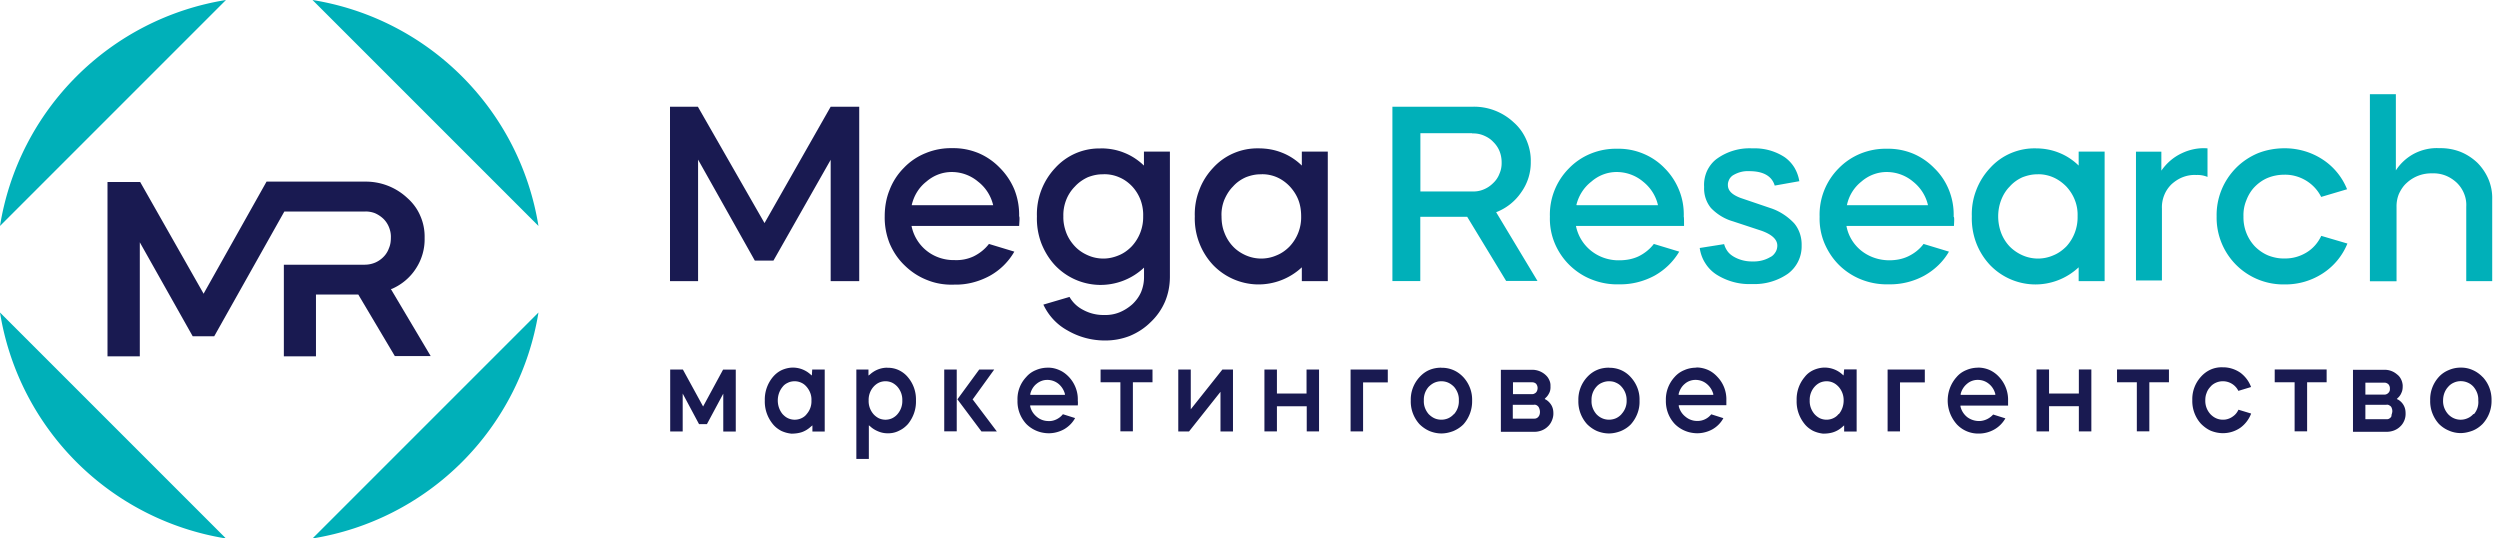
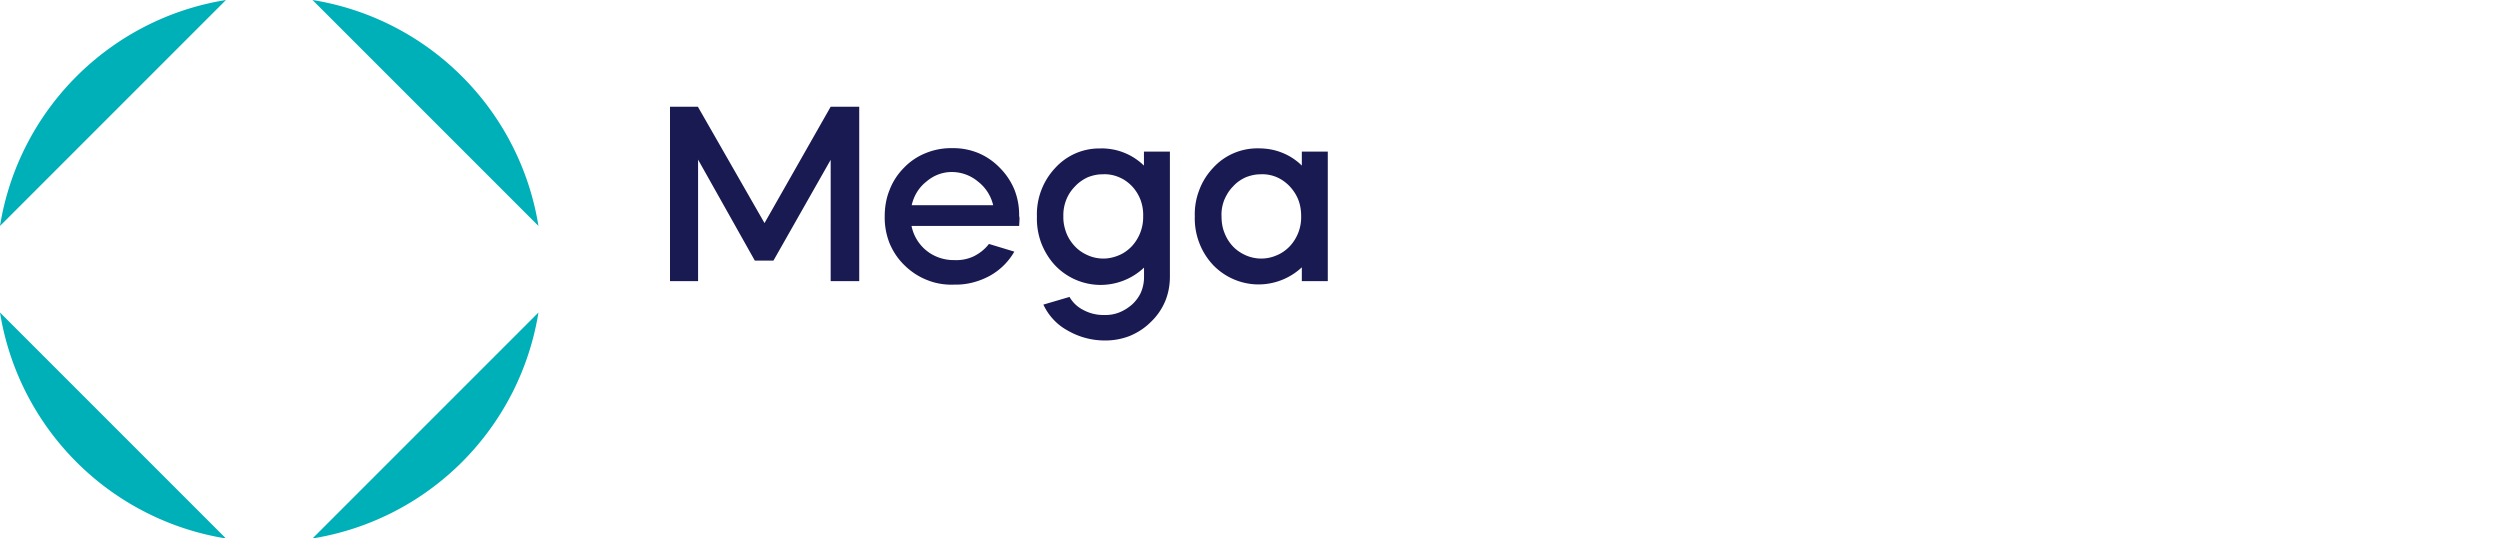
<svg xmlns="http://www.w3.org/2000/svg" width="260" height="56" fill="none">
-   <path fill="#191A51" d="M40.66 30.05h.08c1.02-.44 1.9-1.17 2.5-2.1.63-.95.95-2.07.92-3.2.02-.8-.13-1.57-.44-2.28-.3-.72-.77-1.36-1.36-1.88a6.306 6.306 0 0 0-4.44-1.7h-10.2l-6.55 11.66-.06-.12-6.53-11.5h-3.4v18.13h3.36V25.2l5.5 9.77h2.24L29.57 22h8.35c.36-.02.73.04 1.07.17.32.14.63.34.9.6.25.25.45.56.58.9.13.34.2.7.18 1.07 0 .36-.05.73-.2 1.07a2.4 2.4 0 0 1-.58.92c-.26.26-.57.47-.9.6-.35.14-.7.2-1.08.2h-8.37v9.53h3.34v-6.43h4.4l3.8 6.4h3.73l-4.14-6.97z" />
  <path fill="#00B0B9" d="M32.5 0L56 23.5c-.95-5.9-3.73-11.33-7.95-15.55C43.83 3.73 38.4.95 32.5 0zM0 23.5L23.5 0C17.6.95 12.17 3.73 7.95 7.95 3.73 12.17.95 17.6 0 23.5zm56 9L32.5 56A28.378 28.378 0 0 0 56 32.5zM23.5 56L0 32.5A28.378 28.378 0 0 0 23.5 56z" />
  <path fill="#191A51" d="M72.6 29.24h-2.92V11.1h2.9l6.93 12.1 6.88-12.1h2.97v18.14h-2.97V16.62L80.44 27.1H78.5l-5.9-10.5v12.62zM106 23.5H94.8c.2 1 .75 1.92 1.56 2.57.82.66 1.86 1 2.92.98.68.03 1.37-.1 2-.4.6-.3 1.15-.73 1.57-1.28l2.64.8a6.672 6.672 0 0 1-2.58 2.53c-1.12.6-2.37.93-3.64.9-.95.04-1.9-.1-2.78-.45-.9-.34-1.7-.86-2.38-1.52-.7-.66-1.23-1.46-1.6-2.34-.35-.9-.52-1.84-.5-2.8 0-.93.15-1.86.5-2.72.33-.87.84-1.66 1.5-2.32.64-.67 1.43-1.2 2.3-1.54.86-.35 1.8-.52 2.72-.5.92-.02 1.83.15 2.7.5.84.35 1.6.87 2.25 1.54.65.65 1.18 1.44 1.53 2.3.34.88.5 1.8.48 2.74.06.07.04.4 0 1zm-11.16-2.16h8.45c-.23-.97-.78-1.84-1.57-2.45-.77-.65-1.74-1-2.74-1-.98 0-1.9.36-2.64 1-.77.6-1.3 1.47-1.52 2.44zm19.64-5.91c.83 0 1.66.14 2.42.45.77.3 1.47.76 2.07 1.34v-1.45h2.7v13c0 .9-.16 1.76-.5 2.58-.34.8-.85 1.54-1.5 2.15-.62.62-1.36 1.1-2.18 1.44-.83.32-1.7.48-2.6.47-1.36 0-2.7-.36-3.88-1.05-1.1-.6-1.97-1.55-2.5-2.68l2.72-.8c.33.58.83 1.05 1.42 1.35.67.36 1.4.54 2.16.53.55.02 1.1-.07 1.6-.27s.97-.5 1.37-.86c.38-.36.7-.8.9-1.27.2-.5.3-1 .3-1.53v-1a6.585 6.585 0 0 1-4.68 1.8 6.548 6.548 0 0 1-4.56-2.02c-.64-.68-1.13-1.5-1.46-2.36-.32-.88-.47-1.8-.44-2.74a7.03 7.03 0 0 1 1.9-5.04c.6-.66 1.33-1.18 2.14-1.53.82-.35 1.7-.52 2.58-.5zm.28 2.7c-.56-.02-1.1.1-1.62.3-.5.23-.97.55-1.35.97-.4.4-.72.9-.92 1.43-.2.53-.3 1.1-.28 1.67-.02.58.1 1.16.3 1.7.2.53.52 1.02.92 1.44.38.4.84.7 1.35.92.5.22 1.04.33 1.6.33.54 0 1.08-.12 1.6-.34.5-.2.95-.53 1.33-.92a4.46 4.46 0 0 0 1.2-3.14c.02-.56-.07-1.13-.26-1.66-.2-.54-.5-1.03-.88-1.44-.38-.4-.84-.74-1.35-.95-.5-.22-1.05-.33-1.6-.32h-.04zm16.14-2.7c.84 0 1.66.14 2.43.45.77.3 1.47.76 2.06 1.34v-1.45h2.7v13.47h-2.7V27.8a6.606 6.606 0 0 1-4.66 1.78 6.59 6.59 0 0 1-4.57-2.02 7.016 7.016 0 0 1-1.45-2.34c-.33-.87-.48-1.8-.45-2.72-.03-.92.12-1.84.45-2.7.32-.88.82-1.67 1.45-2.34.6-.66 1.33-1.18 2.15-1.53.82-.35 1.7-.52 2.6-.5zm.3 2.7c-.56-.02-1.1.1-1.62.3-.52.23-.98.55-1.35.97-.4.4-.7.9-.92 1.43-.2.53-.3 1.1-.27 1.67 0 .58.08 1.15.3 1.7.2.53.5 1.02.9 1.44.38.4.84.7 1.34.92a3.986 3.986 0 0 0 3.2-.01c.5-.2.96-.53 1.34-.92.8-.85 1.23-1.98 1.2-3.14 0-.57-.08-1.14-.28-1.67s-.52-1.02-.9-1.43c-.38-.4-.83-.73-1.33-.95-.5-.22-1.06-.33-1.6-.32z" />
-   <path fill="#00B0B9" d="M144.82 11.1h8.3c1.6-.05 3.15.54 4.32 1.64.57.5 1.02 1.14 1.32 1.85.3.7.46 1.46.44 2.22a5.31 5.31 0 0 1-1 3.2c-.63.93-1.54 1.65-2.6 2.06l4.3 7.15h-3.26l-4.05-6.67h-4.88v6.68h-2.9V11.1zm8.3 2.75h-5.4v6.06h5.4c.4.02.8-.05 1.16-.2.38-.15.72-.38 1-.66.3-.28.52-.6.67-1 .16-.36.23-.76.22-1.16 0-.4-.07-.8-.22-1.17-.15-.37-.38-.7-.67-.98-.28-.3-.62-.5-1-.66-.37-.15-.77-.22-1.17-.2zm22.03 9.65H163.9c.2 1 .75 1.92 1.56 2.57.83.67 1.9 1.03 2.97 1 .68 0 1.37-.12 2-.42.6-.3 1.15-.73 1.57-1.28l2.64.8c-.62 1.05-1.5 1.9-2.57 2.5-1.12.6-2.37.92-3.64.9a7.1 7.1 0 0 1-2.78-.46c-.9-.33-1.7-.85-2.38-1.5a6.934 6.934 0 0 1-1.58-2.32c-.36-.87-.53-1.8-.5-2.75a6.816 6.816 0 0 1 1.97-5.02 6.63 6.63 0 0 1 2.3-1.55c.87-.35 1.8-.52 2.73-.5.92-.02 1.83.15 2.68.5.86.35 1.63.87 2.27 1.54.65.65 1.16 1.44 1.5 2.3.35.87.5 1.8.47 2.73.03.04.03.37.03.96zm-11.17-2.16h8.45c-.22-.97-.77-1.83-1.55-2.45-.77-.65-1.75-1-2.75-1-.97 0-1.9.36-2.63 1-.78.6-1.33 1.47-1.56 2.44h.04zm23.12-2.49l-2.53.45c-.3-1-1.2-1.5-2.65-1.5-.56-.03-1.1.1-1.6.38-.2.1-.35.26-.46.44-.1.2-.17.4-.16.62 0 .6.43 1 1.3 1.34l3.06 1.04c.96.3 1.83.86 2.53 1.6.53.63.8 1.45.78 2.3a3.532 3.532 0 0 1-1.43 2.95c-1.1.76-2.42 1.13-3.75 1.07-1.3.06-2.6-.3-3.7-1a3.8 3.8 0 0 1-1.16-1.2c-.3-.47-.48-1-.56-1.55l2.54-.4c.07.27.2.53.36.75.17.23.38.4.63.55.6.35 1.3.52 2 .5.63.02 1.26-.13 1.8-.45.23-.1.4-.28.54-.5.13-.2.2-.44.2-.7 0-.63-.55-1.15-1.64-1.54l-2.97-.98c-.88-.25-1.67-.74-2.3-1.4-.5-.62-.74-1.4-.7-2.18-.04-.57.07-1.14.3-1.66.25-.52.6-.97 1.07-1.3a5.806 5.806 0 0 1 3.65-1.05c1.2-.05 2.37.27 3.36.92.42.3.76.67 1.02 1.1.25.43.42.9.5 1.4zm16.13 4.65h-11.2c.18 1 .73 1.92 1.54 2.57.83.66 1.86 1 2.92 1 .68 0 1.36-.12 1.98-.42.62-.3 1.17-.73 1.58-1.28l2.64.8c-.6 1.05-1.5 1.9-2.57 2.5-1.1.6-2.37.92-3.64.9-.96.03-1.9-.12-2.8-.46-.88-.33-1.7-.85-2.37-1.5-.68-.66-1.2-1.45-1.57-2.32-.36-.87-.53-1.8-.5-2.75a6.816 6.816 0 0 1 1.97-5.02c.66-.68 1.44-1.2 2.3-1.55.87-.35 1.8-.52 2.73-.5.92-.02 1.84.15 2.7.5.84.35 1.6.87 2.25 1.54.67.65 1.18 1.44 1.52 2.3.34.87.5 1.8.47 2.73.08.04.06.37.03.96zm-11.17-2.16h8.45c-.22-.97-.77-1.83-1.55-2.45-.77-.65-1.74-1-2.75-1-.96 0-1.9.36-2.63 1-.76.6-1.3 1.47-1.5 2.44zm19.64-5.91c.83 0 1.65.14 2.42.45.77.3 1.47.76 2.06 1.34v-1.45h2.7v13.47h-2.7V27.8a6.573 6.573 0 0 1-4.66 1.78 6.566 6.566 0 0 1-4.56-2.02 7.016 7.016 0 0 1-1.45-2.34c-.32-.87-.47-1.8-.44-2.72-.03-.92.12-1.84.45-2.7.33-.88.83-1.67 1.46-2.34.6-.66 1.33-1.18 2.15-1.53.83-.35 1.7-.52 2.6-.5zm.28 2.7c-.56-.02-1.1.1-1.63.3-.5.22-.97.55-1.34.97-.4.4-.7.9-.9 1.43-.2.53-.3 1.1-.3 1.67 0 .58.1 1.15.3 1.7.2.53.5 1.02.9 1.44.4.4.85.7 1.35.92a3.986 3.986 0 0 0 3.2-.01c.5-.2.95-.53 1.34-.92.78-.85 1.2-1.98 1.17-3.14.02-.57-.07-1.14-.28-1.67-.2-.53-.52-1.02-.9-1.43-.4-.4-.84-.72-1.34-.94-.5-.22-1.04-.33-1.58-.33zm12.8-2.36v1.98c.53-.77 1.25-1.4 2.1-1.8.83-.4 1.77-.6 2.7-.52v2.97c-.37-.15-.76-.22-1.16-.2-.47-.03-.95.05-1.4.22-.44.17-.84.43-1.2.76-.32.32-.58.7-.75 1.14-.17.43-.25.9-.23 1.35v7.5h-2.7v-13.4h2.64zm19.32 3.91l-2.7.8c-.35-.7-.88-1.27-1.54-1.68-.7-.43-1.5-.65-2.3-.63-.56 0-1.12.1-1.64.3-.52.2-1 .53-1.4.93-.4.4-.7.9-.9 1.43-.22.53-.32 1.1-.3 1.67-.03 1.17.4 2.3 1.2 3.14.4.4.88.73 1.4.94.53.2 1.1.32 1.67.3.8.02 1.6-.2 2.3-.63.66-.4 1.18-1 1.52-1.72l2.72.8a6.689 6.689 0 0 1-2.56 3.1 7.09 7.09 0 0 1-3.95 1.15 6.946 6.946 0 0 1-5.06-2.03 6.946 6.946 0 0 1-2.03-5.05c-.02-.93.15-1.86.5-2.73.35-.87.87-1.65 1.53-2.32.66-.66 1.45-1.18 2.3-1.53.88-.34 1.8-.5 2.75-.5 1.4 0 2.78.4 3.95 1.17 1.14.74 2.02 1.82 2.53 3.08zm2.37 9.56V9.8h2.7v7.92c.48-.74 1.15-1.35 1.94-1.76.8-.4 1.68-.6 2.57-.55.73-.02 1.45.1 2.13.35.68.26 1.3.66 1.83 1.16.5.5.9 1.1 1.17 1.74.27.66.4 1.36.38 2.06v8.52h-2.7V21.5c.03-.47-.05-.93-.22-1.35a3.26 3.26 0 0 0-.76-1.14c-.34-.32-.74-.58-1.17-.75a3.4 3.4 0 0 0-1.38-.23c-.98-.03-1.94.32-2.67 1-.34.3-.6.7-.8 1.13-.18.44-.26.9-.25 1.37v7.72h-2.76z" />
-   <path fill="#191A51" d="M73.12 42.27l-2.1-3.84H69.7v6.44H71v-3.94l1.7 3.18h.82l1.7-3.17v3.94h1.3v-6.44H75.2l-2.08 3.84zm11.32-3.21l-.16-.13c-.5-.45-1.15-.7-1.82-.7-.4 0-.8.1-1.16.26-.36.17-.67.42-.93.73-.56.68-.86 1.55-.83 2.43-.03.9.27 1.76.83 2.45.24.3.53.52.86.7.33.16.7.26 1.07.3.37 0 .74-.04 1.1-.16.34-.12.66-.32.93-.57l.16-.13v.64h1.28v-6.45h-1.3l-.04.63zm-.54 4c-.15.2-.34.34-.56.44a1.661 1.661 0 0 1-1.38 0c-.22-.1-.4-.25-.57-.43-.33-.4-.5-.9-.5-1.42 0-.52.17-1.02.5-1.42.15-.2.34-.33.56-.43.2-.1.45-.15.7-.15.23 0 .46.05.68.15.22.1.4.24.56.43.34.4.53.9.5 1.42a2 2 0 0 1-.5 1.42zm8.38-4.82c-.67 0-1.3.25-1.8.7l-.16.12v-.63h-1.26v9.3h1.3v-3.5l.16.13c.27.25.6.43.93.55.35.13.7.17 1.07.15.37-.02.72-.12 1.05-.3.32-.15.6-.38.85-.65.57-.7.87-1.56.84-2.45.03-.9-.27-1.76-.84-2.43-.26-.32-.6-.57-.96-.74-.37-.17-.77-.25-1.18-.24zm1.06 4.83c-.15.18-.35.33-.56.43a1.661 1.661 0 0 1-1.38 0c-.2-.1-.4-.25-.56-.43-.34-.4-.52-.9-.5-1.42-.02-.52.16-1.03.5-1.42.16-.18.35-.33.56-.43a1.661 1.661 0 0 1 1.38 0c.2.1.4.25.56.43.34.4.52.9.5 1.42.02.52-.16 1.02-.5 1.42zm7.86-1.59l2.2-3.05h-1.56l-2.27 3.1 2.5 3.34h1.6l-2.52-3.34.04-.05zm-1.7-3.05h-1.3v6.43h1.3v-6.43zm9.47-.19c-.42 0-.84.08-1.23.25-.4.16-.74.4-1.02.73-.62.66-.94 1.53-.9 2.43-.03.9.3 1.78.92 2.45.5.5 1.17.84 1.9.93.7.1 1.43-.05 2.05-.4.47-.28.86-.67 1.12-1.15l-1.27-.4c-.18.23-.4.4-.66.53-.27.13-.55.2-.84.18-.44 0-.87-.15-1.2-.43-.35-.28-.6-.66-.7-1.1v-.1h4.95c.02-.17.02-.33 0-.5.04-.9-.3-1.78-.9-2.43-.3-.32-.63-.57-1-.73-.4-.18-.8-.27-1.23-.26zm-1.82 2.85v-.12c.1-.42.33-.8.66-1.06.32-.26.7-.4 1.1-.4.43 0 .83.14 1.16.4.33.27.57.64.68 1.06v.1h-3.6zm7.3-1.33h2.07v5.1h1.3v-5.1h2.04v-1.33h-5.4v1.33zm9.39 2.82v-4.15h-1.3v6.44h1.12l3.27-4.12v4.12h1.3v-6.44h-1.1l-3.3 4.15zm12.06-1.65h-3.1v-2.5h-1.3v6.44h1.3v-2.62h3.1v2.62h1.28v-6.44h-1.3v2.5zm4.56 3.94h1.3v-5.1h2.57v-1.34h-3.87v6.44zm9.44-6.63c-.43 0-.85.07-1.25.24-.4.17-.74.43-1.03.75-.6.66-.93 1.53-.9 2.43-.03.9.3 1.78.9 2.45.3.3.66.55 1.05.72.4.16.8.25 1.24.25.43 0 .85-.1 1.24-.25.4-.17.75-.4 1.05-.7.6-.68.92-1.56.9-2.46.03-.9-.3-1.77-.9-2.43-.3-.32-.65-.58-1.05-.75-.4-.17-.82-.25-1.25-.24zm1.3 4.83c-.16.18-.36.33-.58.43-.23.1-.47.15-.72.15s-.5-.05-.72-.15c-.22-.1-.42-.25-.6-.43-.34-.4-.53-.9-.5-1.42a2 2 0 0 1 .5-1.42c.18-.18.38-.33.6-.43.23-.1.47-.15.72-.15s.5.05.72.15c.22.1.42.25.6.43.34.4.53.9.5 1.42a2 2 0 0 1-.5 1.42zm9.55-1.51l-.1-.07.08-.1c.17-.14.3-.33.4-.54.1-.2.13-.43.12-.66v-.13c0-.22-.07-.44-.18-.64-.1-.2-.25-.36-.42-.5-.37-.3-.84-.47-1.33-.46h-3.23v6.45h3.47c.52 0 1.03-.18 1.4-.54.2-.18.34-.4.44-.64.1-.24.16-.5.15-.76 0-.3-.06-.57-.2-.82-.15-.25-.35-.46-.6-.6zm-3.4-1.8h1.97a.583.583 0 0 1 .43.15c.1.12.16.28.16.44 0 .17-.05.33-.15.45-.06.07-.12.1-.2.14-.07.04-.15.05-.23.05h-1.98v-1.25zm2.74 3.43c-.05.1-.12.2-.2.25-.1.07-.2.1-.3.1h-2.26V42.1h2.18c.12-.03.24 0 .34.07.1.06.18.16.22.27.1.24.12.5.02.75zm7.25-4.95c-.43 0-.86.07-1.25.24-.4.17-.75.43-1.04.75-.6.66-.93 1.53-.9 2.43-.03.9.3 1.78.9 2.45.3.3.65.55 1.04.72.4.16.82.25 1.24.25.43 0 .85-.1 1.24-.25.4-.17.75-.4 1.04-.7.6-.68.94-1.56.9-2.46.04-.9-.3-1.77-.9-2.43-.28-.32-.64-.58-1.03-.75-.4-.17-.83-.25-1.26-.24zm1.3 4.83c-.16.18-.36.33-.58.43-.23.1-.48.15-.72.15-.25 0-.5-.05-.72-.15-.23-.1-.43-.25-.6-.43-.34-.4-.53-.9-.5-1.42a2 2 0 0 1 .5-1.42c.17-.2.38-.34.6-.43.23-.1.47-.15.72-.15.24 0 .5.04.7.14.24.1.44.24.6.43.36.4.54.9.53 1.42.02.52-.17 1.03-.53 1.42zm7.76-4.83c-.4 0-.84.08-1.22.25-.4.16-.74.4-1.03.73-.6.66-.93 1.53-.9 2.43-.02.9.3 1.78.93 2.45.5.5 1.17.84 1.9.93.7.1 1.43-.05 2.05-.4.47-.28.85-.67 1.1-1.14l-1.26-.4c-.18.22-.4.4-.66.52-.25.12-.54.18-.82.17-.44 0-.87-.16-1.2-.44-.35-.27-.6-.66-.7-1.1v-.1h4.95v-.5c.03-.9-.3-1.78-.92-2.43-.27-.3-.6-.56-.98-.73-.38-.17-.8-.26-1.2-.26zm-1.82 2.85v-.12c.1-.42.33-.8.65-1.06.3-.26.7-.4 1.1-.4.43 0 .83.14 1.15.4.34.27.58.64.7 1.06v.1h-3.6zm17.16-2.03l-.15-.13c-.5-.45-1.16-.7-1.83-.7-.4 0-.8.1-1.16.26-.35.16-.67.4-.92.73-.57.68-.86 1.54-.83 2.43-.03.9.27 1.76.83 2.45.24.3.53.52.86.7.33.16.7.26 1.06.3.38 0 .75-.04 1.1-.16.35-.12.67-.32.94-.57l.15-.13v.64h1.3v-6.46h-1.3l-.06.64zm-.53 4c-.15.2-.34.34-.56.44a1.673 1.673 0 0 1-1.38 0c-.2-.1-.4-.25-.56-.43-.34-.4-.52-.9-.5-1.42-.02-.52.16-1.03.5-1.42.16-.18.35-.33.56-.43.22-.1.46-.15.7-.15.23 0 .47.05.68.15.22.1.4.25.57.43.35.4.53.9.52 1.42 0 .52-.17 1.02-.5 1.42zm5.09 1.81h1.3v-5.1h2.58v-1.34h-3.87v6.44zm9.43-6.63c-.42 0-.84.08-1.23.25-.4.16-.74.4-1.02.73-.6.67-.92 1.54-.92 2.44 0 .9.33 1.76.92 2.44a3.04 3.04 0 0 0 2.32.99c.56 0 1.1-.14 1.6-.42.48-.27.88-.67 1.16-1.16l-1.27-.4c-.34.38-.8.62-1.3.67-.5.04-1-.1-1.4-.4-.35-.28-.6-.67-.7-1.1v-.1h4.95v-.5c.03-.9-.3-1.78-.9-2.44a3.06 3.06 0 0 0-1-.75c-.38-.17-.8-.26-1.22-.26zm-1.82 2.85v-.12c.1-.42.35-.8.67-1.06.3-.26.7-.4 1.1-.4.43 0 .83.14 1.15.4.34.27.57.64.68 1.06v.1h-3.6zm12.29-.16h-3.1v-2.5h-1.3v6.44h1.3v-2.62h3.1v2.62h1.3v-6.44h-1.3v2.5zm3.97-1.17h2.06v5.1h1.3v-5.1h2.04v-1.33h-5.4v1.33zm10.99-.11a1.792 1.792 0 0 1 1.63 1l1.32-.4c-.22-.6-.6-1.1-1.1-1.48-.55-.38-1.2-.58-1.84-.57-.43-.02-.86.06-1.25.23a3 3 0 0 0-1.02.75c-.6.66-.93 1.53-.9 2.43-.03.9.3 1.8.9 2.46.3.3.64.56 1.03.73.4.16.83.25 1.25.25.66 0 1.3-.2 1.84-.58.5-.37.88-.88 1.1-1.46l-1.32-.4c-.12.26-.3.5-.54.67-.23.18-.5.3-.8.35-.28.04-.58.02-.86-.08s-.52-.27-.72-.48c-.36-.4-.54-.9-.53-1.42 0-.26.03-.52.13-.76.08-.25.22-.47.4-.66.16-.2.36-.33.58-.43.23-.1.47-.15.72-.15zm5.41.11h2.07v5.1h1.3v-5.1h2.03v-1.33h-5.4v1.33zm12.8 1.8l-.1-.07.1-.1c.16-.14.3-.33.38-.54.1-.2.13-.44.13-.66v-.13c-.02-.22-.08-.44-.18-.63-.1-.2-.24-.37-.42-.5-.37-.32-.84-.48-1.32-.47h-3.25v6.45h3.5c.52 0 1.03-.18 1.4-.54.2-.18.34-.4.44-.64.1-.24.14-.5.13-.76 0-.3-.06-.57-.2-.82s-.35-.46-.6-.6zM246 39.8h1.98c.07 0 .15 0 .22.04.07.03.14.07.2.13.1.12.16.28.15.44 0 .1 0 .18-.03.25-.03.08-.07.15-.13.2-.06.07-.12.1-.2.14-.07.03-.14.04-.22.04H246V39.8zm2.73 3.44c-.04.1-.1.2-.2.26-.08.07-.2.1-.3.1H246v-1.5h2.17c.12-.03.24 0 .34.07.12.06.2.16.23.27.05.12.07.25.06.38-.02.13-.05.26-.1.37l.03.04zm9.47-4.02c-.28-.3-.64-.56-1.03-.73-.4-.18-.8-.26-1.24-.26-.43 0-.85.08-1.24.25-.4.16-.76.4-1.05.72-.6.66-.93 1.53-.9 2.43-.03.9.3 1.78.9 2.45.3.3.65.54 1.04.7.38.17.8.26 1.23.26.42 0 .84-.1 1.24-.25.4-.16.74-.4 1.04-.7.62-.67.95-1.55.93-2.45.02-.9-.3-1.77-.92-2.43zm-.98 3.85c-.16.18-.36.33-.6.43a1.753 1.753 0 0 1-1.42 0c-.23-.1-.43-.25-.6-.43-.35-.4-.54-.9-.52-1.42 0-.52.17-1.03.53-1.42.17-.2.37-.34.6-.44.22-.1.47-.15.7-.15.26 0 .5.05.73.15.23.1.43.24.6.43.34.4.53.9.5 1.42.05.5-.1 1.02-.44 1.42h-.08z" />
</svg>